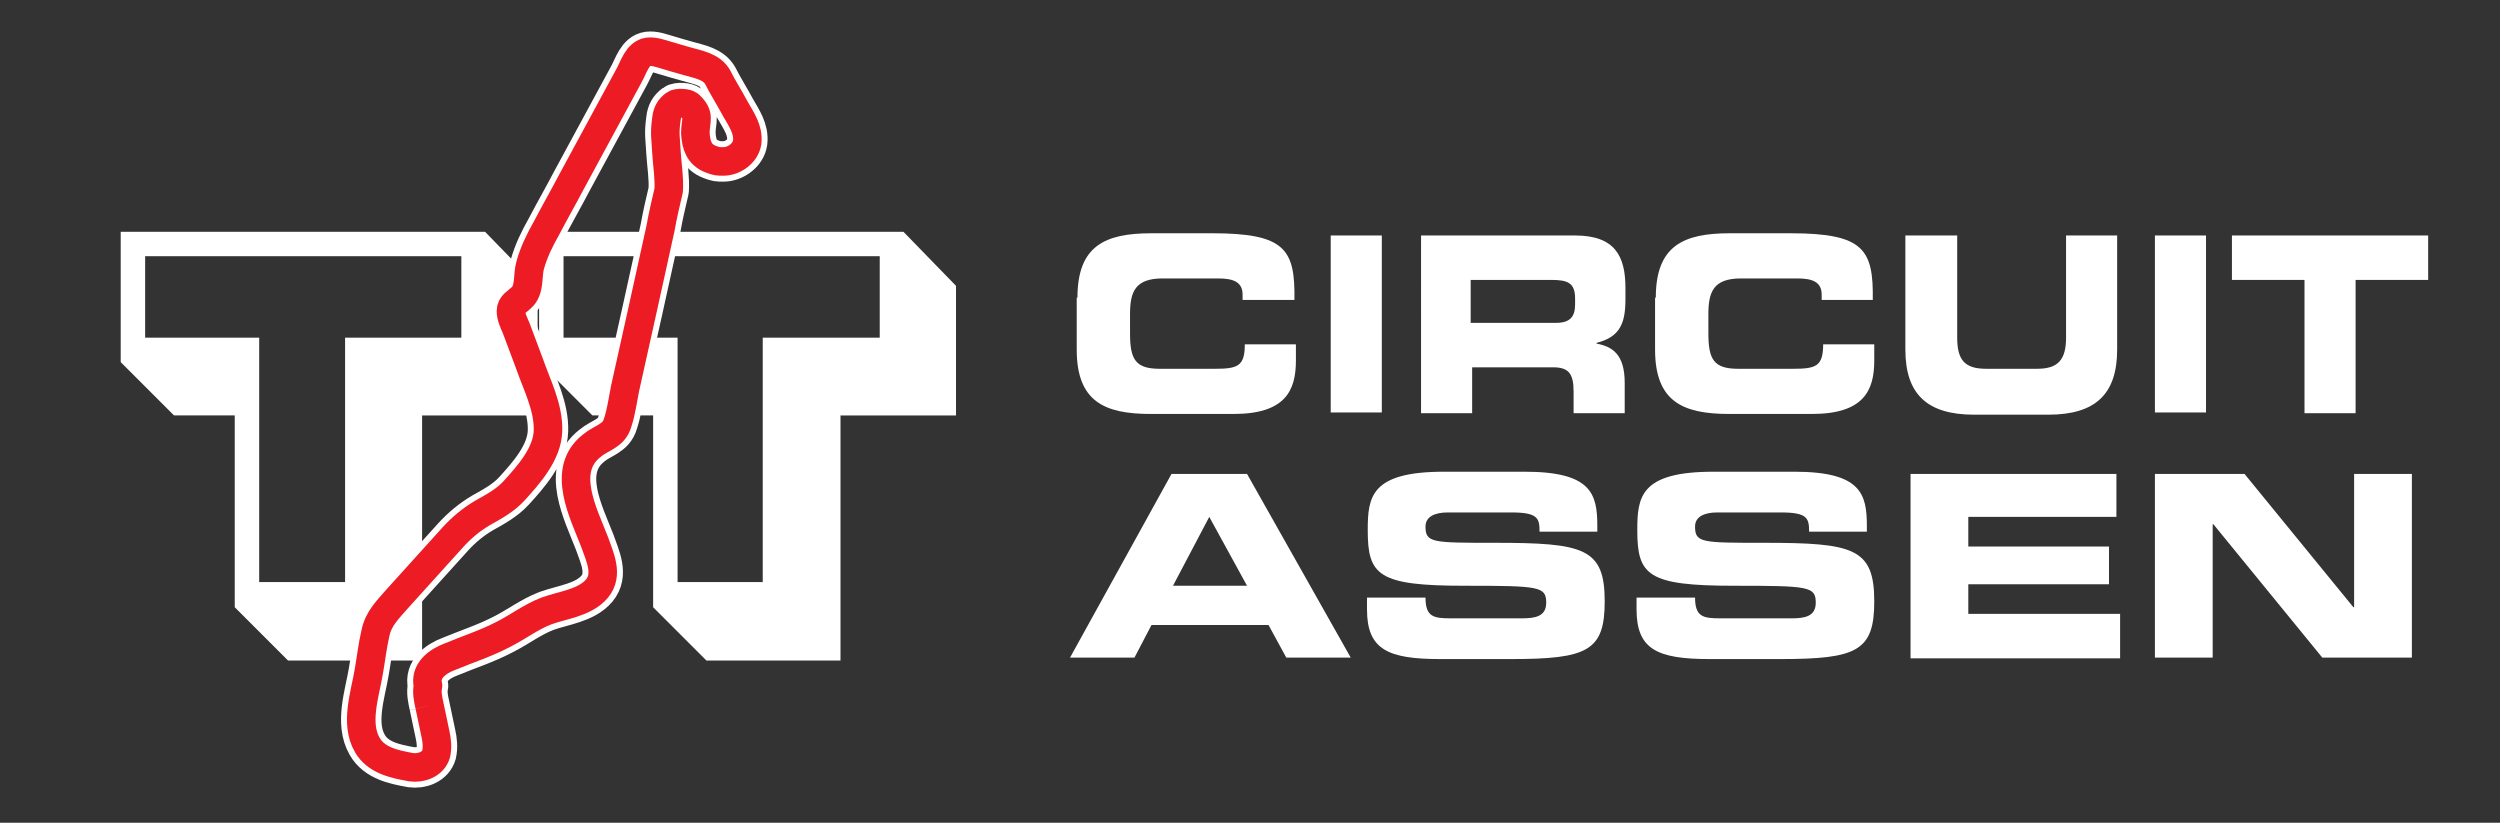
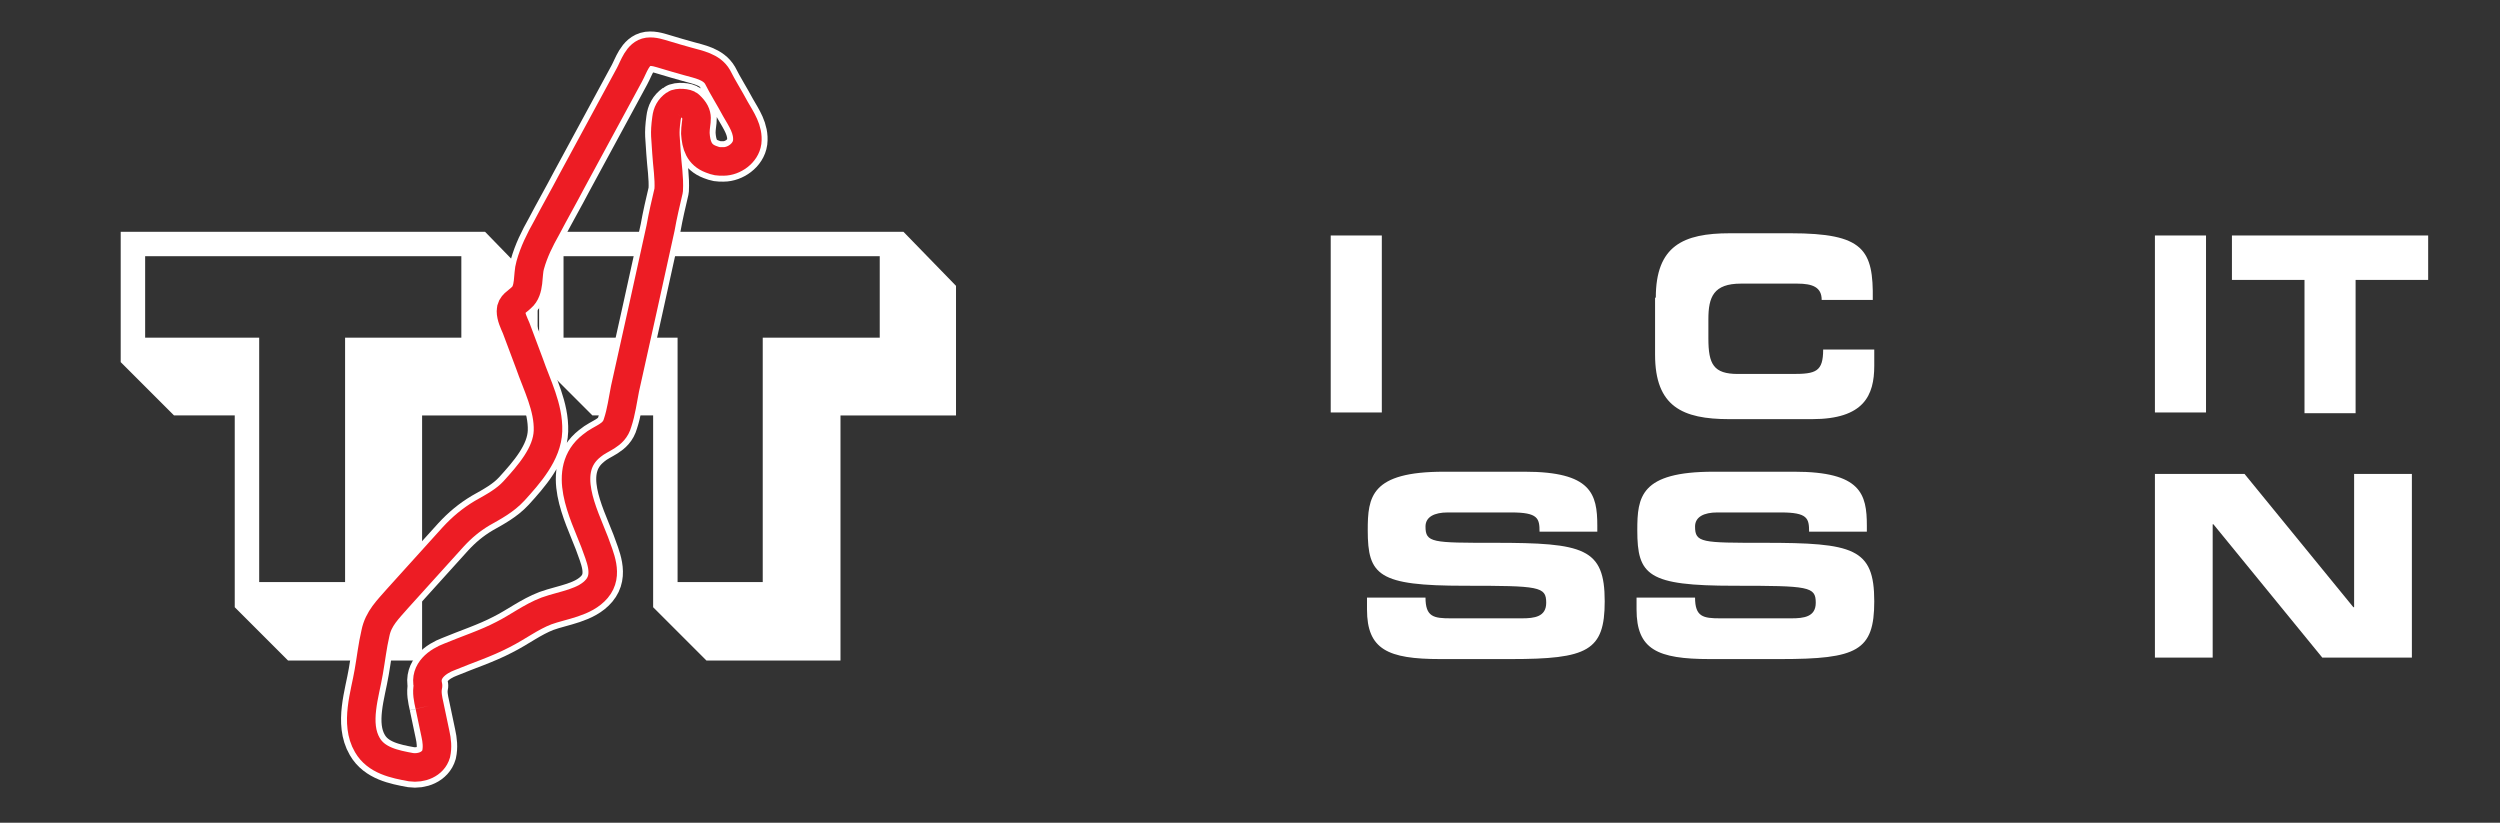
<svg xmlns="http://www.w3.org/2000/svg" version="1.1" id="Layer_1" x="0px" y="0px" viewBox="0 0 337.6 111.1" style="enable-background:new 0 0 337.6 111.1;">
  <rect x="0" y="0" width="337.6" height="111.1" fill="#333333" stroke="none" />
  <style type="text/css">
	.st0{fill:#FFFFFF;}
	.st1{fill:none;stroke:#FFFFFF;stroke-width:5.459;stroke-linejoin:round;stroke-miterlimit:6;}
	.st2{fill:none;stroke:#ED1C24;stroke-width:3.854;stroke-linejoin:round;stroke-miterlimit:6;}
</style>
  <g>
    <g>
-       <path class="st0" d="M145.5,40.2c0-7,3.7-8.7,10-8.7h8.2c9.9,0,11.2,2.2,11.1,9h-7v-0.7c0-1.7-1.2-2.2-3.3-2.2H157&#10;   c-3.7,0-4.4,1.8-4.4,4.8v2.6c0,3.5,0.7,4.8,4,4.8h7.4c3.1,0,4.1-0.3,4.1-3.3h6.9v2.2c0,4-1.4,7.2-8.4,7.2h-11.2&#10;   c-6.3,0-10-1.7-10-8.7V40.2z" />
      <path class="st0" d="M179.7,31.8h6.9v23.9h-6.9V31.8z" />
-       <path class="st0" d="M191.7,31.8h21c5.4,0,6.8,2.8,6.8,7.1v1.5c0,3.2-0.7,5.1-3.9,5.9v0.1c2.1,0.4,3.8,1.4,3.8,5.3v4.1h-6.9v-2.9&#10;   c0-2.5-0.7-3.3-2.8-3.3h-10.9v6.2h-6.9V31.8z M198.6,43.6h11.5c1.9,0,2.6-0.8,2.6-2.5v-0.8c0-2.1-1-2.5-3.2-2.5h-10.9V43.6z" />
-       <path class="st0" d="M223.6,40.2c0-7,3.7-8.7,10-8.7h8.2c9.9,0,11.2,2.2,11.1,9H246v-0.7c0-1.7-1.2-2.2-3.3-2.2h-7.6&#10;   c-3.7,0-4.4,1.8-4.4,4.8v2.6c0,3.5,0.7,4.8,4,4.8h7.4c3.1,0,4.1-0.3,4.1-3.3h6.9v2.2c0,4-1.4,7.2-8.4,7.2h-11.2&#10;   c-6.3,0-10-1.7-10-8.7V40.2z" />
-       <path class="st0" d="M257.4,31.8h6.9v13.8c0,3,1,4.2,3.9,4.2h6.9c2.8,0,3.9-1.2,3.9-4.2V31.8h6.9v15.4c0,6-2.9,8.8-9.3,8.8h-10&#10;   c-6.4,0-9.3-2.8-9.3-8.8V31.8z" />
+       <path class="st0" d="M223.6,40.2c0-7,3.7-8.7,10-8.7h8.2c9.9,0,11.2,2.2,11.1,9H246c0-1.7-1.2-2.2-3.3-2.2h-7.6&#10;   c-3.7,0-4.4,1.8-4.4,4.8v2.6c0,3.5,0.7,4.8,4,4.8h7.4c3.1,0,4.1-0.3,4.1-3.3h6.9v2.2c0,4-1.4,7.2-8.4,7.2h-11.2&#10;   c-6.3,0-10-1.7-10-8.7V40.2z" />
      <path class="st0" d="M291,31.8h6.9v23.9H291V31.8z" />
      <path class="st0" d="M301.4,31.8h26.5v6h-9.8v18h-6.9v-18h-9.8V31.8z" />
    </g>
    <g>
-       <path class="st0" d="M158.2,64h10.2l14,24.8h-8.7l-2.4-4.4h-15.8l-2.3,4.4h-8.7L158.2,64z M158.4,79.1h10l-5.1-9.3L158.4,79.1z" />
      <path class="st0" d="M184.7,80.7h7.8c0,2.6,1.1,2.8,3.4,2.8h9.6c1.7,0,3.3-0.2,3.3-2.1c0-2.2-0.9-2.3-11-2.3&#10;   c-11.7,0-13.1-1.4-13.1-7.5c0-4.5,0.4-7.9,10.3-7.9h10.9c9,0,9.8,3,9.8,7.3v0.8h-7.8c0-1.8-0.2-2.6-3.8-2.6h-8.6&#10;   c-1.8,0-3,0.6-3,1.9c0,2.2,0.9,2.2,9.3,2.2c12.1,0,14.9,0.7,14.9,7.9c0,6.7-2.3,7.8-12.7,7.8h-9.5c-7.1,0-9.9-1.3-9.9-6.7V80.7z" />
      <path class="st0" d="M221.1,80.7h7.8c0,2.6,1.1,2.8,3.4,2.8h9.6c1.7,0,3.3-0.2,3.3-2.1c0-2.2-0.9-2.3-11-2.3&#10;   c-11.7,0-13.1-1.4-13.1-7.5c0-4.5,0.4-7.9,10.3-7.9h10.9c9,0,9.8,3,9.8,7.3v0.8h-7.8c0-1.8-0.2-2.6-3.8-2.6h-8.6&#10;   c-1.8,0-3,0.6-3,1.9c0,2.2,0.9,2.2,9.3,2.2c12.1,0,14.9,0.7,14.9,7.9c0,6.7-2.3,7.8-12.7,7.8h-9.5c-7.1,0-9.9-1.3-9.9-6.7V80.7z" />
-       <path class="st0" d="M258,64h27.8v5.8h-20v4h19v5.1h-19v4h20.5v6H258V64z" />
      <path class="st0" d="M291,64h12.1l14.7,18h0.1V64h7.8v24.8h-12.1l-14.7-18h-0.1v18H291V64z" />
    </g>
  </g>
  <path class="st0" d="M122,31.3H72.8v17.6l7.2,7.2h8.2l0,22.6v3.3l7.2,7.2h3.2h11.6h3.3v-3.2V56.1h12.4h3.2v-3.2V41.8v-3.2L122,31.3z&#10;  M118.7,45.6h-15.7v33H91.5v-33H76.1V34.6h42.7V45.6z" />
  <path class="st0" d="M65.5,31.3H16.3v17.6l7.2,7.2h8.2l0,22.6v3.3l7.2,7.2h3.2h11.6H57v-3.2V56.1h12.4h3.2v-3.2V41.8v-3.2L65.5,31.3&#10; z M62.3,45.6H46.6v33H35v-33H19.6V34.6h42.7V45.6z" />
  <g>
    <g>
      <path class="st1" d="M58,95.3c0.3,1.3,0.5,2.5,0.8,3.8c0.2,0.9,0.3,1.8,0.1,2.7c-0.4,1.4-2,2-3.4,1.8c-2.2-0.4-4.7-0.9-5.9-3&#10;   c-1.7-2.9-0.3-6.9,0.2-9.9c0.3-1.7,0.5-3.5,0.9-5.2c0.4-2,1.7-3.2,3-4.7c2.5-2.8,5-5.5,7.5-8.3c1.2-1.3,2.4-2.3,3.9-3.2&#10;   c1.6-0.9,3.1-1.7,4.3-3c2-2.2,4.5-5,4.6-8.1c0.1-3.2-1.5-6.2-2.5-9.1c-0.6-1.6-1.2-3.2-1.8-4.8c-0.3-0.7-0.7-1.5-0.7-2.3&#10;   c0-0.9,0.8-1.2,1.4-1.8c1.2-1,0.8-3.1,1.2-4.4c0.5-1.8,1.3-3.4,2.2-5c1.1-2.1,2.3-4.2,3.4-6.3c2.6-4.8,5.2-9.6,7.8-14.4&#10;   c0.6-1.1,1.1-2.9,2.5-3.1c0.8-0.1,1.6,0.2,2.3,0.4c1,0.3,2,0.6,3.1,0.9c1.4,0.4,3.2,0.7,4,2.1c0.7,1.4,1.6,2.8,2.4,4.3&#10;   c0.8,1.4,1.8,2.8,1.6,4.5c-0.2,1.5-1.8,2.6-3.2,2.6c-0.8,0-0.9,0-1.7-0.3c-1.6-0.6-2-1.9-2.1-3.5c0-1.8,0.7-2.4-0.8-3.8&#10;   c-0.3-0.3-1.6-0.4-2-0.1c-0.7,0.5-1,1.1-1.1,1.9c-0.3,2.2-0.1,2.5,0,4.6c0.1,1.7,0.4,3.4,0.3,5.1c-0.4,1.7-0.8,3.4-1.1,5.1&#10;   c-0.8,3.6-1.6,7.3-2.4,10.9c-0.8,3.6-1.6,7.2-2.4,10.8c-0.3,1.5-0.5,3.1-1,4.6c-0.5,1.8-2.2,2-3.5,3.1c-4.2,3.3-1.1,9.1,0.4,13&#10;   c0.7,2,1.9,4.4,0.3,6.3c-1.6,1.9-4.6,2.2-6.8,3c-2.1,0.8-3.9,2.2-5.9,3.2c-2.3,1.2-4.8,2-7.2,3c-1.6,0.6-3.4,1.9-2.9,3.9&#10;   C57.6,93.5,57.8,94.4,58,95.3" />
    </g>
    <g>
      <path class="st2" d="M58,95.3c0.3,1.3,0.5,2.5,0.8,3.8c0.2,0.9,0.3,1.8,0.1,2.7c-0.4,1.4-2,2-3.4,1.8c-2.2-0.4-4.7-0.9-5.9-3&#10;   c-1.7-2.9-0.3-6.9,0.2-9.9c0.3-1.7,0.5-3.5,0.9-5.2c0.4-2,1.7-3.2,3-4.7c2.5-2.8,5-5.5,7.5-8.3c1.2-1.3,2.4-2.3,3.9-3.2&#10;   c1.6-0.9,3.1-1.7,4.3-3c2-2.2,4.5-5,4.6-8.1c0.1-3.2-1.5-6.2-2.5-9.1c-0.6-1.6-1.2-3.2-1.8-4.8c-0.3-0.7-0.7-1.5-0.7-2.3&#10;   c0-0.9,0.8-1.2,1.4-1.8c1.2-1,0.8-3.1,1.2-4.4c0.5-1.8,1.3-3.4,2.2-5c1.1-2.1,2.3-4.2,3.4-6.3c2.6-4.8,5.2-9.6,7.8-14.4&#10;   c0.6-1.1,1.1-2.9,2.5-3.1c0.8-0.1,1.6,0.2,2.3,0.4c1,0.3,2,0.6,3.1,0.9c1.4,0.4,3.2,0.7,4,2.1c0.7,1.4,1.6,2.8,2.4,4.3&#10;   c0.8,1.4,1.8,2.8,1.6,4.5c-0.2,1.5-1.8,2.6-3.2,2.6c-0.8,0-0.9,0-1.7-0.3c-1.6-0.6-2-1.9-2.1-3.5c0-1.8,0.7-2.4-0.8-3.8&#10;   c-0.3-0.3-1.6-0.4-2-0.1c-0.7,0.5-1,1.1-1.1,1.9c-0.3,2.2-0.1,2.5,0,4.6c0.1,1.7,0.4,3.4,0.3,5.1c-0.4,1.7-0.8,3.4-1.1,5.1&#10;   c-0.8,3.6-1.6,7.3-2.4,10.9c-0.8,3.6-1.6,7.2-2.4,10.8c-0.3,1.5-0.5,3.1-1,4.6c-0.5,1.8-2.2,2-3.5,3.1c-4.2,3.3-1.1,9.1,0.4,13&#10;   c0.7,2,1.9,4.4,0.3,6.3c-1.6,1.9-4.6,2.2-6.8,3c-2.1,0.8-3.9,2.2-5.9,3.2c-2.3,1.2-4.8,2-7.2,3c-1.6,0.6-3.4,1.9-2.9,3.9&#10;   C57.6,93.5,57.8,94.4,58,95.3" />
    </g>
  </g>
</svg>